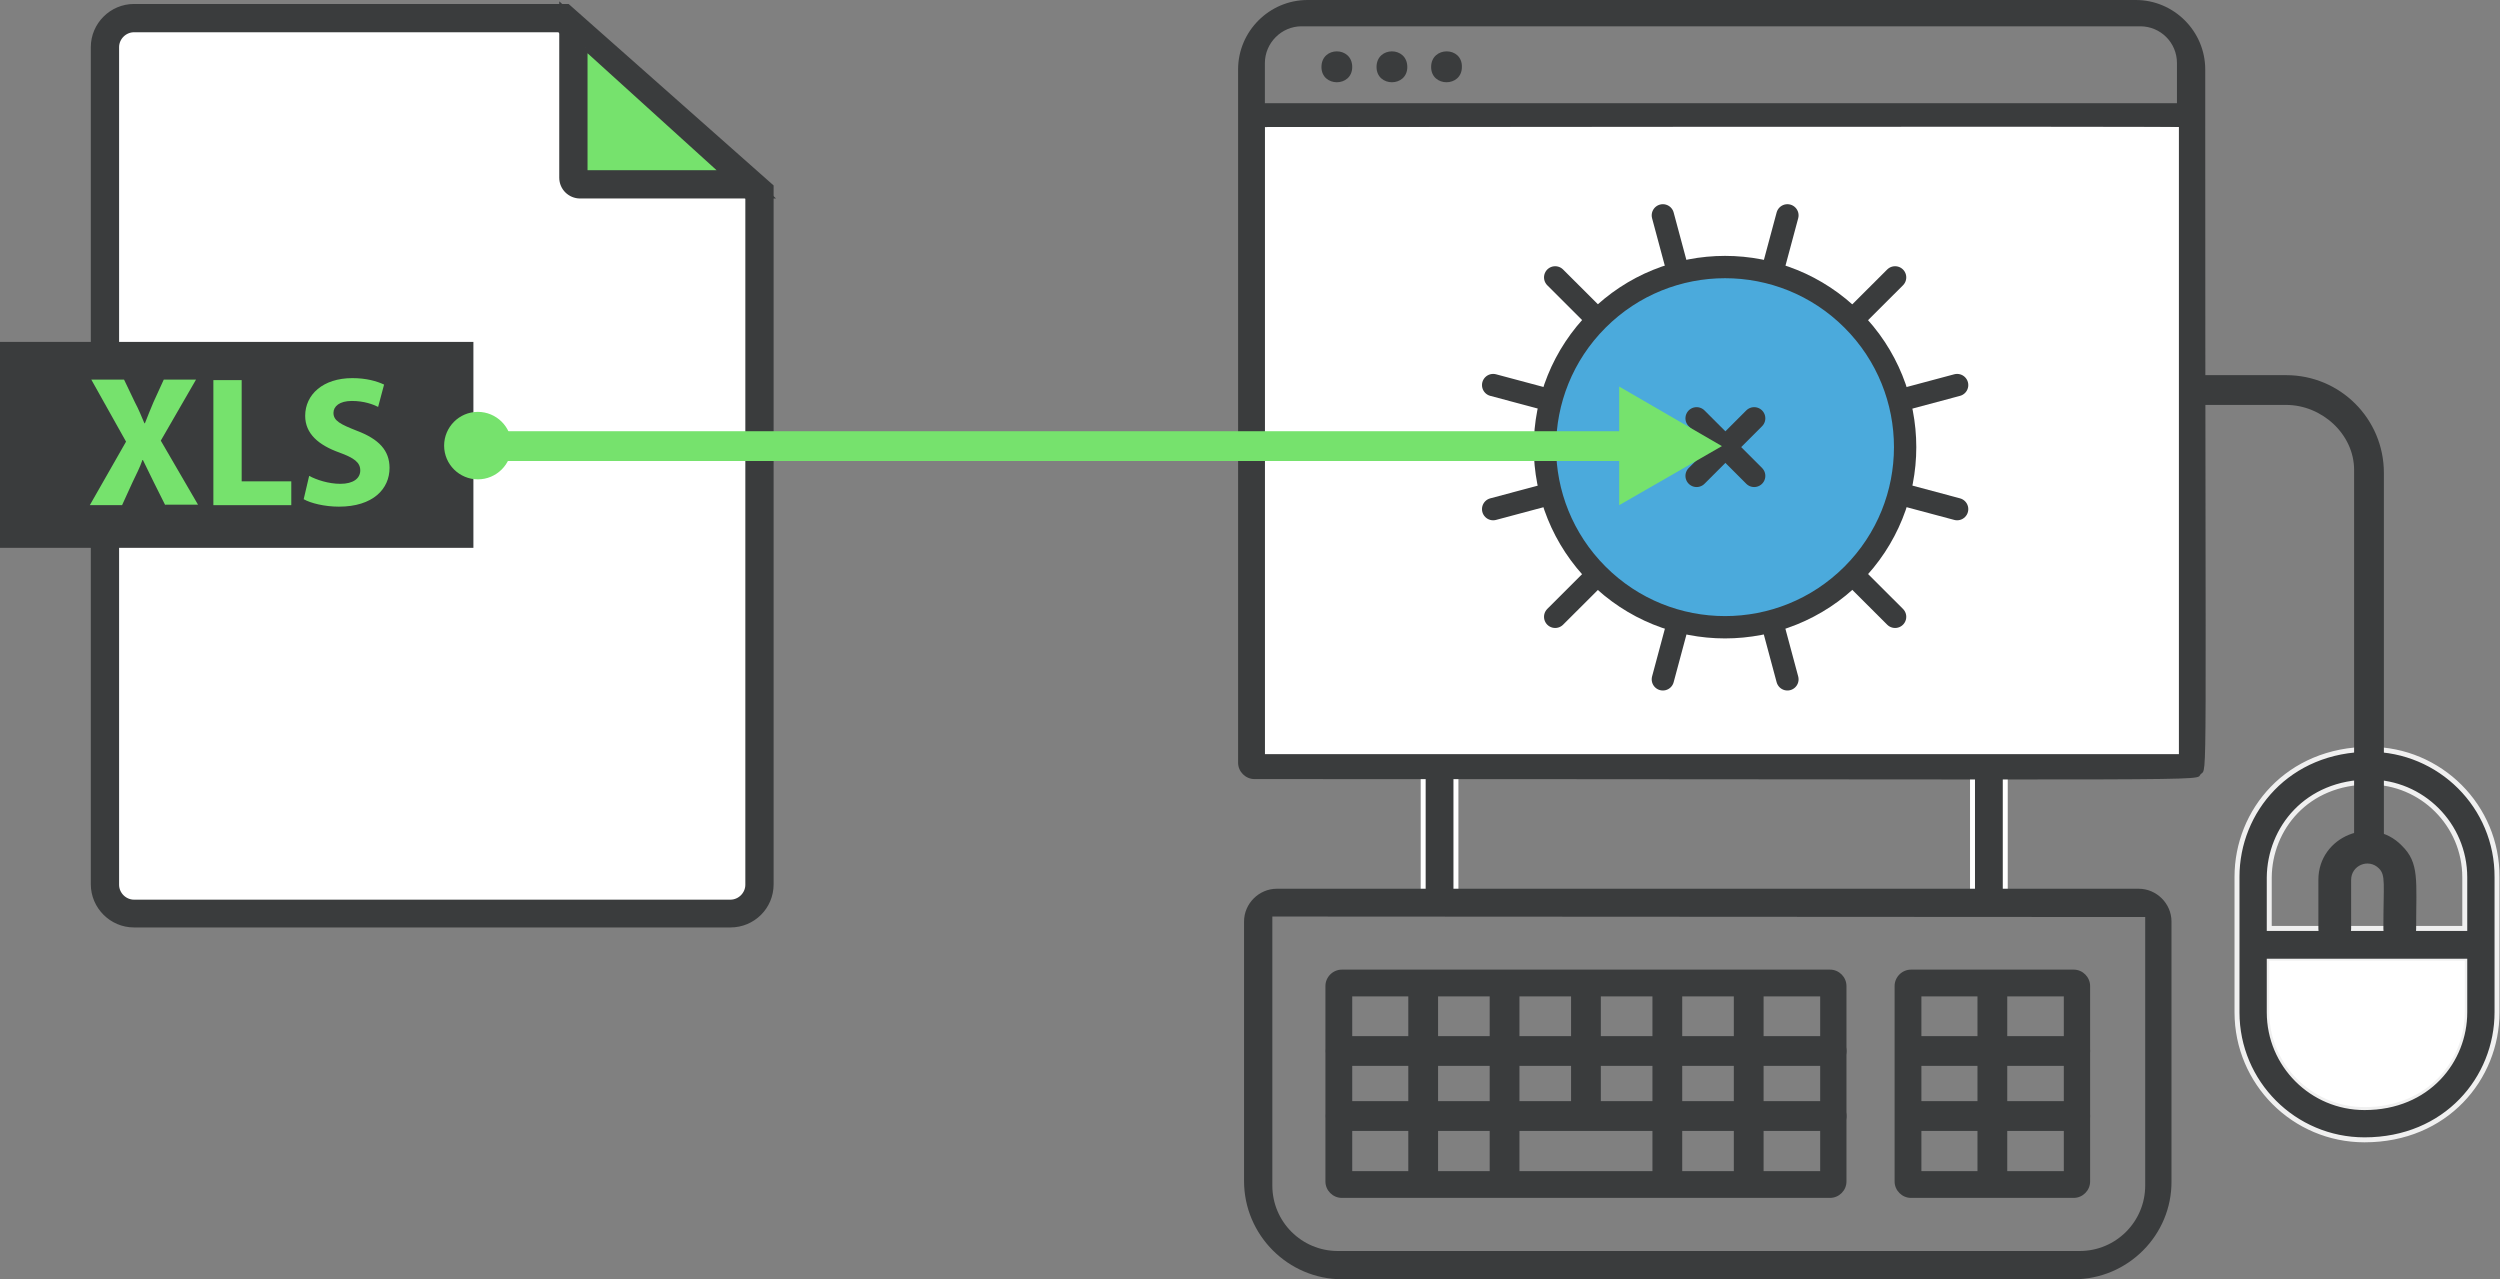
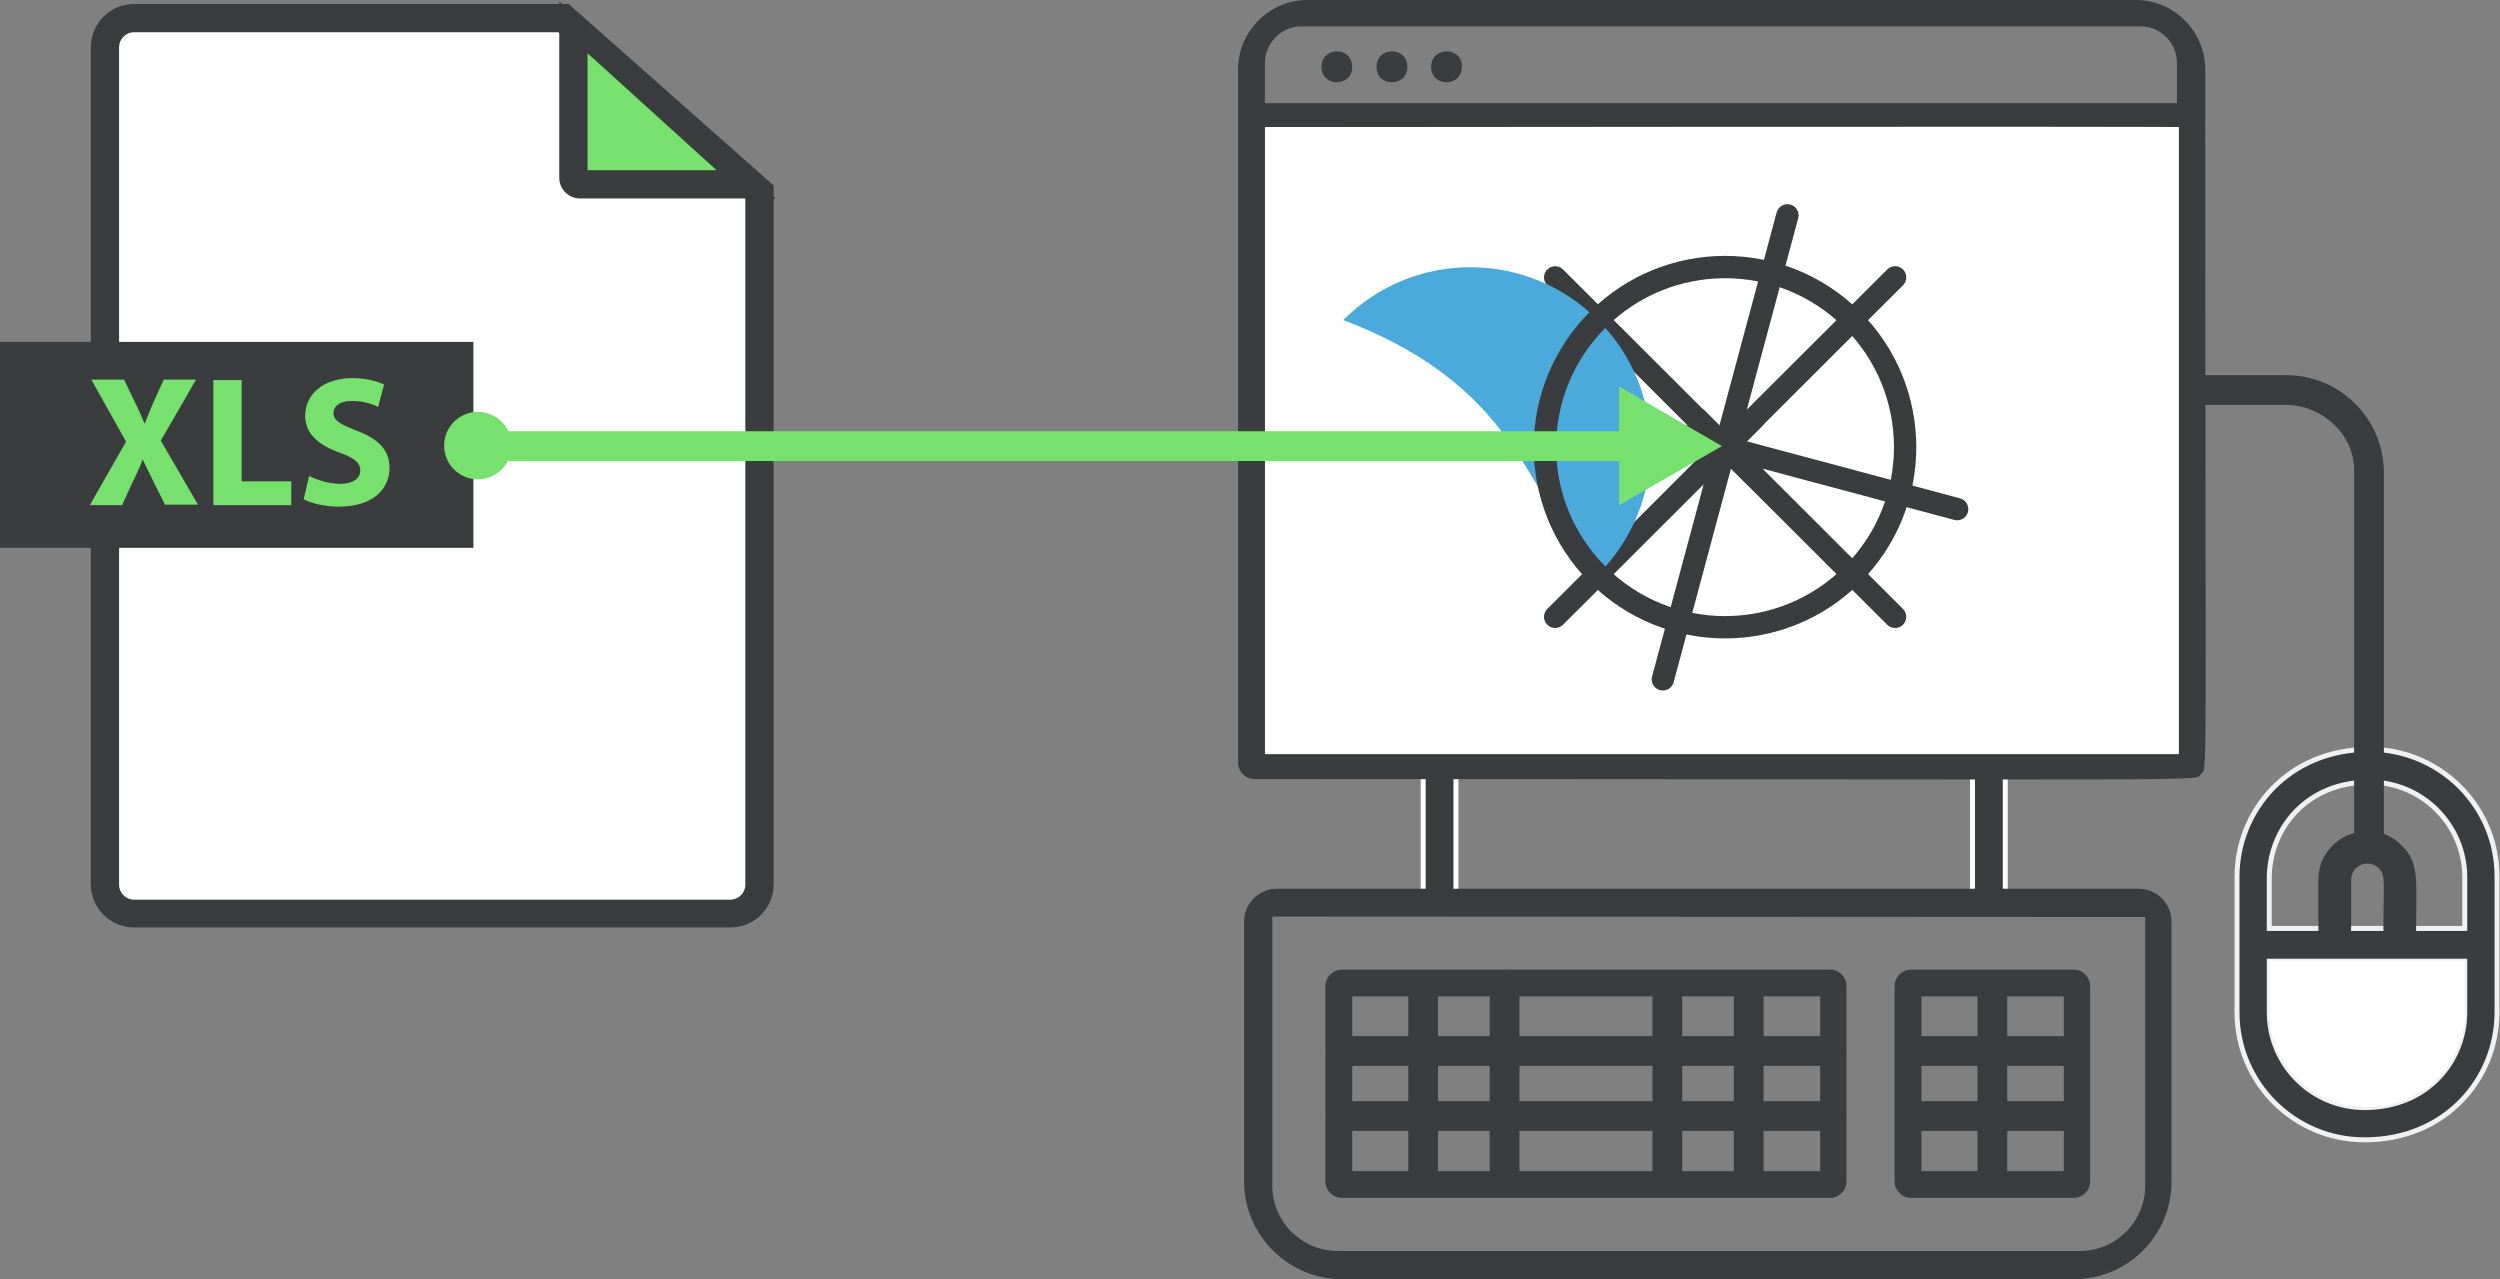
<svg xmlns="http://www.w3.org/2000/svg" version="1.1" id="Calque_1" x="0px" y="0px" viewBox="0 0 503.8 257.8" style="enable-background:new 0 0 503.8 257.8;" xml:space="preserve">
  <rect x="0" y="0" width="503.8" height="257.8" fill="#808080" stroke="none" />
  <style type="text/css">
	.st0{fill:#FFFFFF;}
	.st1{fill:#3A3C3D;}
	.st2{fill:none;stroke:#FFFFFF;stroke-miterlimit:10;}
	.st3{fill:none;stroke:#F0F0F0;stroke-miterlimit:10;}
	.st4{fill:none;stroke:#3A3C3D;stroke-width:4.5;stroke-linecap:round;stroke-linejoin:round;stroke-miterlimit:10;}
	.st5{fill:#4BAADC;}
	.st6{fill:none;stroke:#3A3C3D;stroke-width:4.5;stroke-miterlimit:10;}
	.st7{fill:none;stroke:#3A3C3D;stroke-miterlimit:10;}
	.st8{fill:#76E26D;}
	.st9{fill:none;stroke:#76E26D;stroke-miterlimit:10;}
	.st10{fill:none;stroke:#76E26D;stroke-width:6;stroke-miterlimit:10;}
</style>
  <g>
    <g>
      <g>
        <path class="st0" d="M254.9,152V25.6c0,0,183.9-0.2,184.2,0l0,126.4H254.9z" />
        <path class="st1" d="M286.8,179.4v-22.6c0-4.3,6.6-4.3,6.6,0v22.6C293.4,183.7,286.8,183.7,286.8,179.4" />
        <path class="st2" d="M286.8,179.4v-22.6c0-4.3,6.6-4.3,6.6,0v22.6C293.4,183.7,286.8,183.7,286.8,179.4z" />
        <path class="st1" d="M397.5,179.4v-22.6c0-4.3,6.6-4.3,6.6,0v22.6C404,183.7,397.5,183.7,397.5,179.4" />
        <path class="st2" d="M397.5,179.4v-22.6c0-4.3,6.6-4.3,6.6,0v22.6C404,183.7,397.5,183.7,397.5,179.4z" />
        <path class="st1" d="M417.9,257.8H270.5c-10.9,0-19.8-8.9-19.8-19.8v-52.3c0-3.6,3-6.6,6.6-6.6h173.7c3.6,0,6.6,3,6.6,6.6V238     C437.7,248.9,428.8,257.8,417.9,257.8 M256.4,184.7l0,54.2c0,7.3,5.9,13.2,13.2,13.2h149.5c7.3,0,13.2-5.9,13.2-13.2v-54.1     L256.4,184.7z" />
        <path class="st1" d="M368.8,241.4h-98.4c-1.8,0-3.3-1.5-3.3-3.3v-39.4c0-1.8,1.5-3.3,3.3-3.3h98.4c1.8,0,3.3,1.5,3.3,3.3v39.4     C372.1,239.9,370.6,241.4,368.8,241.4 M272.5,236h94.3v-35.2h-94.3V236z" />
        <path class="st1" d="M368.8,214.8h-98.4c-4.3,0-4.3-6,0-6h98.4c1.8,0,3.3,1.2,3.3,3C372.1,213.6,370.6,214.8,368.8,214.8" />
        <path class="st1" d="M368.8,227.9h-98.4c-4.3,0-4.3-6,0-6h98.4c1.8,0,3.3,1.2,3.3,3C372.1,226.8,370.6,227.9,368.8,227.9" />
        <path class="st1" d="M283.8,237.5v-37.8c0-4.3,6-4.3,6,0v37.8C289.8,241.8,283.8,241.8,283.8,237.5" />
-         <path class="st1" d="M316.6,223.7v-24.1c0-4.3,6-4.3,6,0v24.1C322.6,228.1,316.6,228.1,316.6,223.7" />
        <path class="st1" d="M300.2,237.5v-37.8c0-4.3,6-4.3,6,0v37.8C306.2,241.8,300.2,241.8,300.2,237.5" />
        <path class="st1" d="M333,237.5v-37.8c0-4.3,6-4.3,6,0v37.8C339,241.8,333,241.8,333,237.5" />
        <path class="st1" d="M349.4,237.5v-37.8c0-4.3,6-4.3,6,0v37.8C355.4,241.8,349.4,241.8,349.4,237.5" />
        <path class="st1" d="M417.9,241.4h-32.8c-1.8,0-3.3-1.5-3.3-3.3v-39.4c0-1.8,1.5-3.3,3.3-3.3h32.8c1.8,0,3.3,1.5,3.3,3.3v39.4     C421.2,239.9,419.7,241.4,417.9,241.4 M387.2,236h28.7v-35.2h-28.7V236z" />
        <path class="st1" d="M417.9,214.8h-32.8c-4.3,0-4.3-6,0-6h32.8c1.8,0,3.3,1.2,3.3,3C421.2,213.6,419.7,214.8,417.9,214.8" />
        <path class="st1" d="M417.9,227.9h-32.8c-4.3,0-4.3-6,0-6h32.8c1.8,0,3.3,1.2,3.3,3C421.2,226.8,419.7,227.9,417.9,227.9" />
        <path class="st1" d="M398.5,237.5v-37.8c0-4.3,6-4.3,6,0v37.8C404.5,241.8,398.5,241.8,398.5,237.5" />
        <path class="st1" d="M477.5,151c-16.4,0-26.7,12.4-26.7,25.7V204c0,14.2,11.5,25.7,25.7,25.7c16.4,0,26.7-12.4,26.7-25.7v-27.2     C503.3,162.5,491.7,151,477.5,151 M477.5,157.6c10.6,0,19.2,8.6,19.2,19.2v10.3h-39.4v-10.3C457.4,167,464.8,157.6,477.5,157.6      M476.5,223.2c-10.6,0-19.2-8.6-19.2-19.2v-10.3h39.4V204C496.7,213.7,489.3,223.2,476.5,223.2" />
        <path class="st3" d="M477.5,151c-16.4,0-26.7,12.4-26.7,25.7V204c0,14.2,11.5,25.7,25.7,25.7c16.4,0,26.7-12.4,26.7-25.7v-27.2     C503.3,162.5,491.7,151,477.5,151z M477.5,157.6c10.6,0,19.2,8.6,19.2,19.2v10.3h-39.4v-10.3C457.4,167,464.8,157.6,477.5,157.6z      M476.5,223.2c-10.6,0-19.2-8.6-19.2-19.2v-10.3h39.4V204C496.7,213.7,489.3,223.2,476.5,223.2z" />
        <path class="st1" d="M474.4,170.7v-76c0-7.2-6.5-13.1-13.7-13.1h-16.4c-4.3,0-4.3-6,0-6h16.4c10.9,0,19.7,8.8,19.7,19.7v75.4     C480.3,175,474.4,175,474.4,170.7" />
        <path class="st1" d="M480.3,187.1c0-9.1,0.5-10.7-0.9-12.1c-2.1-2.1-5.6-0.6-5.6,2.3v9.8c0,4.3-6.6,4.3-6.6,0v-9.8     c0-8.8,10.8-13.1,16.8-6.9c3.6,3.5,2.9,7,2.9,16.8C486.9,191.4,480.3,191.4,480.3,187.1" />
        <path class="st1" d="M444.4,24.2V14c0-7.7-6.3-14-14-14H263.5c-7.7,0-14,6.3-14,14v10.2v0.4v129.1c0,1.8,1.5,3.3,3.3,3.3     c201.2,0,189.2,0.5,190.7-1C444.9,154.6,444.4,162.1,444.4,24.2 M262.3,5.3h169c4.1,0,7.4,3.3,7.4,7.4v8.1H254.9v-8.1     C254.9,8.7,258.2,5.3,262.3,5.3 M254.9,152V25.6c0,0,183.9-0.2,184.2,0l0,126.4H254.9z" />
        <path class="st1" d="M266.3,13.5c0,4.1,6.2,4.1,6.2,0C272.5,9.3,266.3,9.3,266.3,13.5" />
        <path class="st1" d="M277.4,13.5c0,4.1,6.2,4.1,6.2,0C283.6,9.3,277.4,9.3,277.4,13.5" />
        <path class="st1" d="M288.4,13.5c0,4.1,6.2,4.1,6.2,0C294.7,9.3,288.4,9.3,288.4,13.5" />
        <path class="st0" d="M476.5,223.1c-10.6,0-19.2-8.6-19.2-19.2v-10.3h39.4v10.3C496.7,213.7,489.3,223.1,476.5,223.1" />
        <line class="st4" x1="313.4" y1="55.9" x2="381.9" y2="124.3" />
-         <line class="st4" x1="335.1" y1="43.4" x2="360.2" y2="136.9" />
        <line class="st4" x1="360.2" y1="43.4" x2="335.1" y2="136.9" />
        <line class="st4" x1="381.9" y1="55.9" x2="313.4" y2="124.3" />
-         <line class="st4" x1="394.4" y1="77.6" x2="300.9" y2="102.6" />
        <line class="st4" x1="394.4" y1="102.6" x2="300.9" y2="77.6" />
-         <path class="st5" d="M322,115.8c14.2,14.2,37.2,14.2,51.3,0c14.2-14.2,14.2-37.2,0-51.3c-14.2-14.2-37.2-14.2-51.3,0     C307.8,78.6,307.8,101.6,322,115.8" />
+         <path class="st5" d="M322,115.8c14.2-14.2,14.2-37.2,0-51.3c-14.2-14.2-37.2-14.2-51.3,0     C307.8,78.6,307.8,101.6,322,115.8" />
        <ellipse transform="matrix(0.707 -0.707 0.707 0.707 38.103 272.233)" class="st6" cx="347.7" cy="90.1" rx="36.3" ry="36.3" />
        <line class="st4" x1="353.5" y1="84.3" x2="341.9" y2="95.9" />
        <line class="st4" x1="353.5" y1="95.9" x2="341.9" y2="84.3" />
      </g>
      <g>
        <path class="st0" d="M114.7,4.8H28.1c-3.2,0-5.8,2.6-5.8,5.8v168.8c0,3.2,2.6,5.8,5.8,5.8h120.2c3.2,0,5.8-2.6,5.8-5.8V39.8     L114.7,4.8z" />
        <path class="st1" d="M147.2,186.4H27c-4.5,0-8.2-3.7-8.2-8.2V9.5c0-4.5,3.7-8.2,8.2-8.2h87.4l41,36.3v140.6     C155.4,182.8,151.7,186.4,147.2,186.4 M27,6c-1.9,0-3.5,1.6-3.5,3.5v168.8c0,1.9,1.6,3.5,3.5,3.5h120.2c1.9,0,3.5-1.6,3.5-3.5     V39.8L112.7,6H27z" />
        <path class="st7" d="M147.2,186.4H27c-4.5,0-8.2-3.7-8.2-8.2V9.5c0-4.5,3.7-8.2,8.2-8.2h87.4l41,36.3v140.6     C155.4,182.8,151.7,186.4,147.2,186.4z M27,6c-1.9,0-3.5,1.6-3.5,3.5v168.8c0,1.9,1.6,3.5,3.5,3.5h120.2c1.9,0,3.5-1.6,3.5-3.5     V39.8L112.7,6H27z" />
        <rect y="68.9" class="st1" width="95.4" height="41.5" />
        <path class="st8" d="M114.4,5.1v29.7c0,1.8,1.5,3.3,3.3,3.3h33.9L114.4,5.1z" />
        <path class="st9" d="M114.4,5.1v29.7c0,1.8,1.5,3.3,3.3,3.3h33.9L114.4,5.1z" />
        <path class="st1" d="M117.9,9.6l27.8,25.2h-27.8V9.6 M113.2,1.4v34.4c0,2.1,1.7,3.7,3.7,3.7h38.2L113.2,1.4z" />
        <path class="st7" d="M117.9,9.6l27.8,25.2h-27.8V9.6 M113.2,1.4v34.4c0,2.1,1.7,3.7,3.7,3.7h38.2L113.2,1.4z" />
        <path class="st8" d="M33.3,101.8L31,97.2c-0.9-1.8-1.5-3.1-2.2-4.5h-0.1c-0.5,1.5-1.2,2.8-2,4.5l-2.1,4.6h-6.5L25.4,89l-7-12.5     h6.6l2.2,4.6c0.8,1.5,1.3,2.8,1.9,4.2h0.1c0.6-1.6,1.1-2.7,1.7-4.2l2.1-4.6h6.5l-7.1,12.3l7.5,12.9H33.3z" />
        <polygon class="st8" points="43,76.6 48.7,76.6 48.7,97 58.7,97 58.7,101.8 43,101.8    " />
        <path class="st8" d="M62.3,95.9c1.5,0.8,3.9,1.6,6.3,1.6c2.6,0,4-1.1,4-2.7c0-1.6-1.2-2.5-4.2-3.6c-4.2-1.5-6.9-3.8-6.9-7.4     c0-4.3,3.6-7.6,9.5-7.6c2.8,0,4.9,0.6,6.4,1.3L76.2,82c-1-0.5-2.8-1.2-5.3-1.2c-2.5,0-3.7,1.1-3.7,2.4c0,1.6,1.4,2.3,4.7,3.6     c4.5,1.7,6.6,4,6.6,7.5c0,4.2-3.3,7.8-10.2,7.8c-2.9,0-5.7-0.7-7.1-1.5L62.3,95.9z" />
        <line class="st10" x1="96" y1="89.9" x2="329.8" y2="89.9" />
        <path class="st8" d="M96.3,96.6c-3.7,0-6.8-3-6.8-6.8c0-3.7,3-6.8,6.8-6.8c3.7,0,6.8,3,6.8,6.8C103.1,93.6,100,96.6,96.3,96.6" />
        <polygon class="st8" points="326.3,101.8 347,89.9 326.3,77.9    " />
      </g>
    </g>
  </g>
</svg>